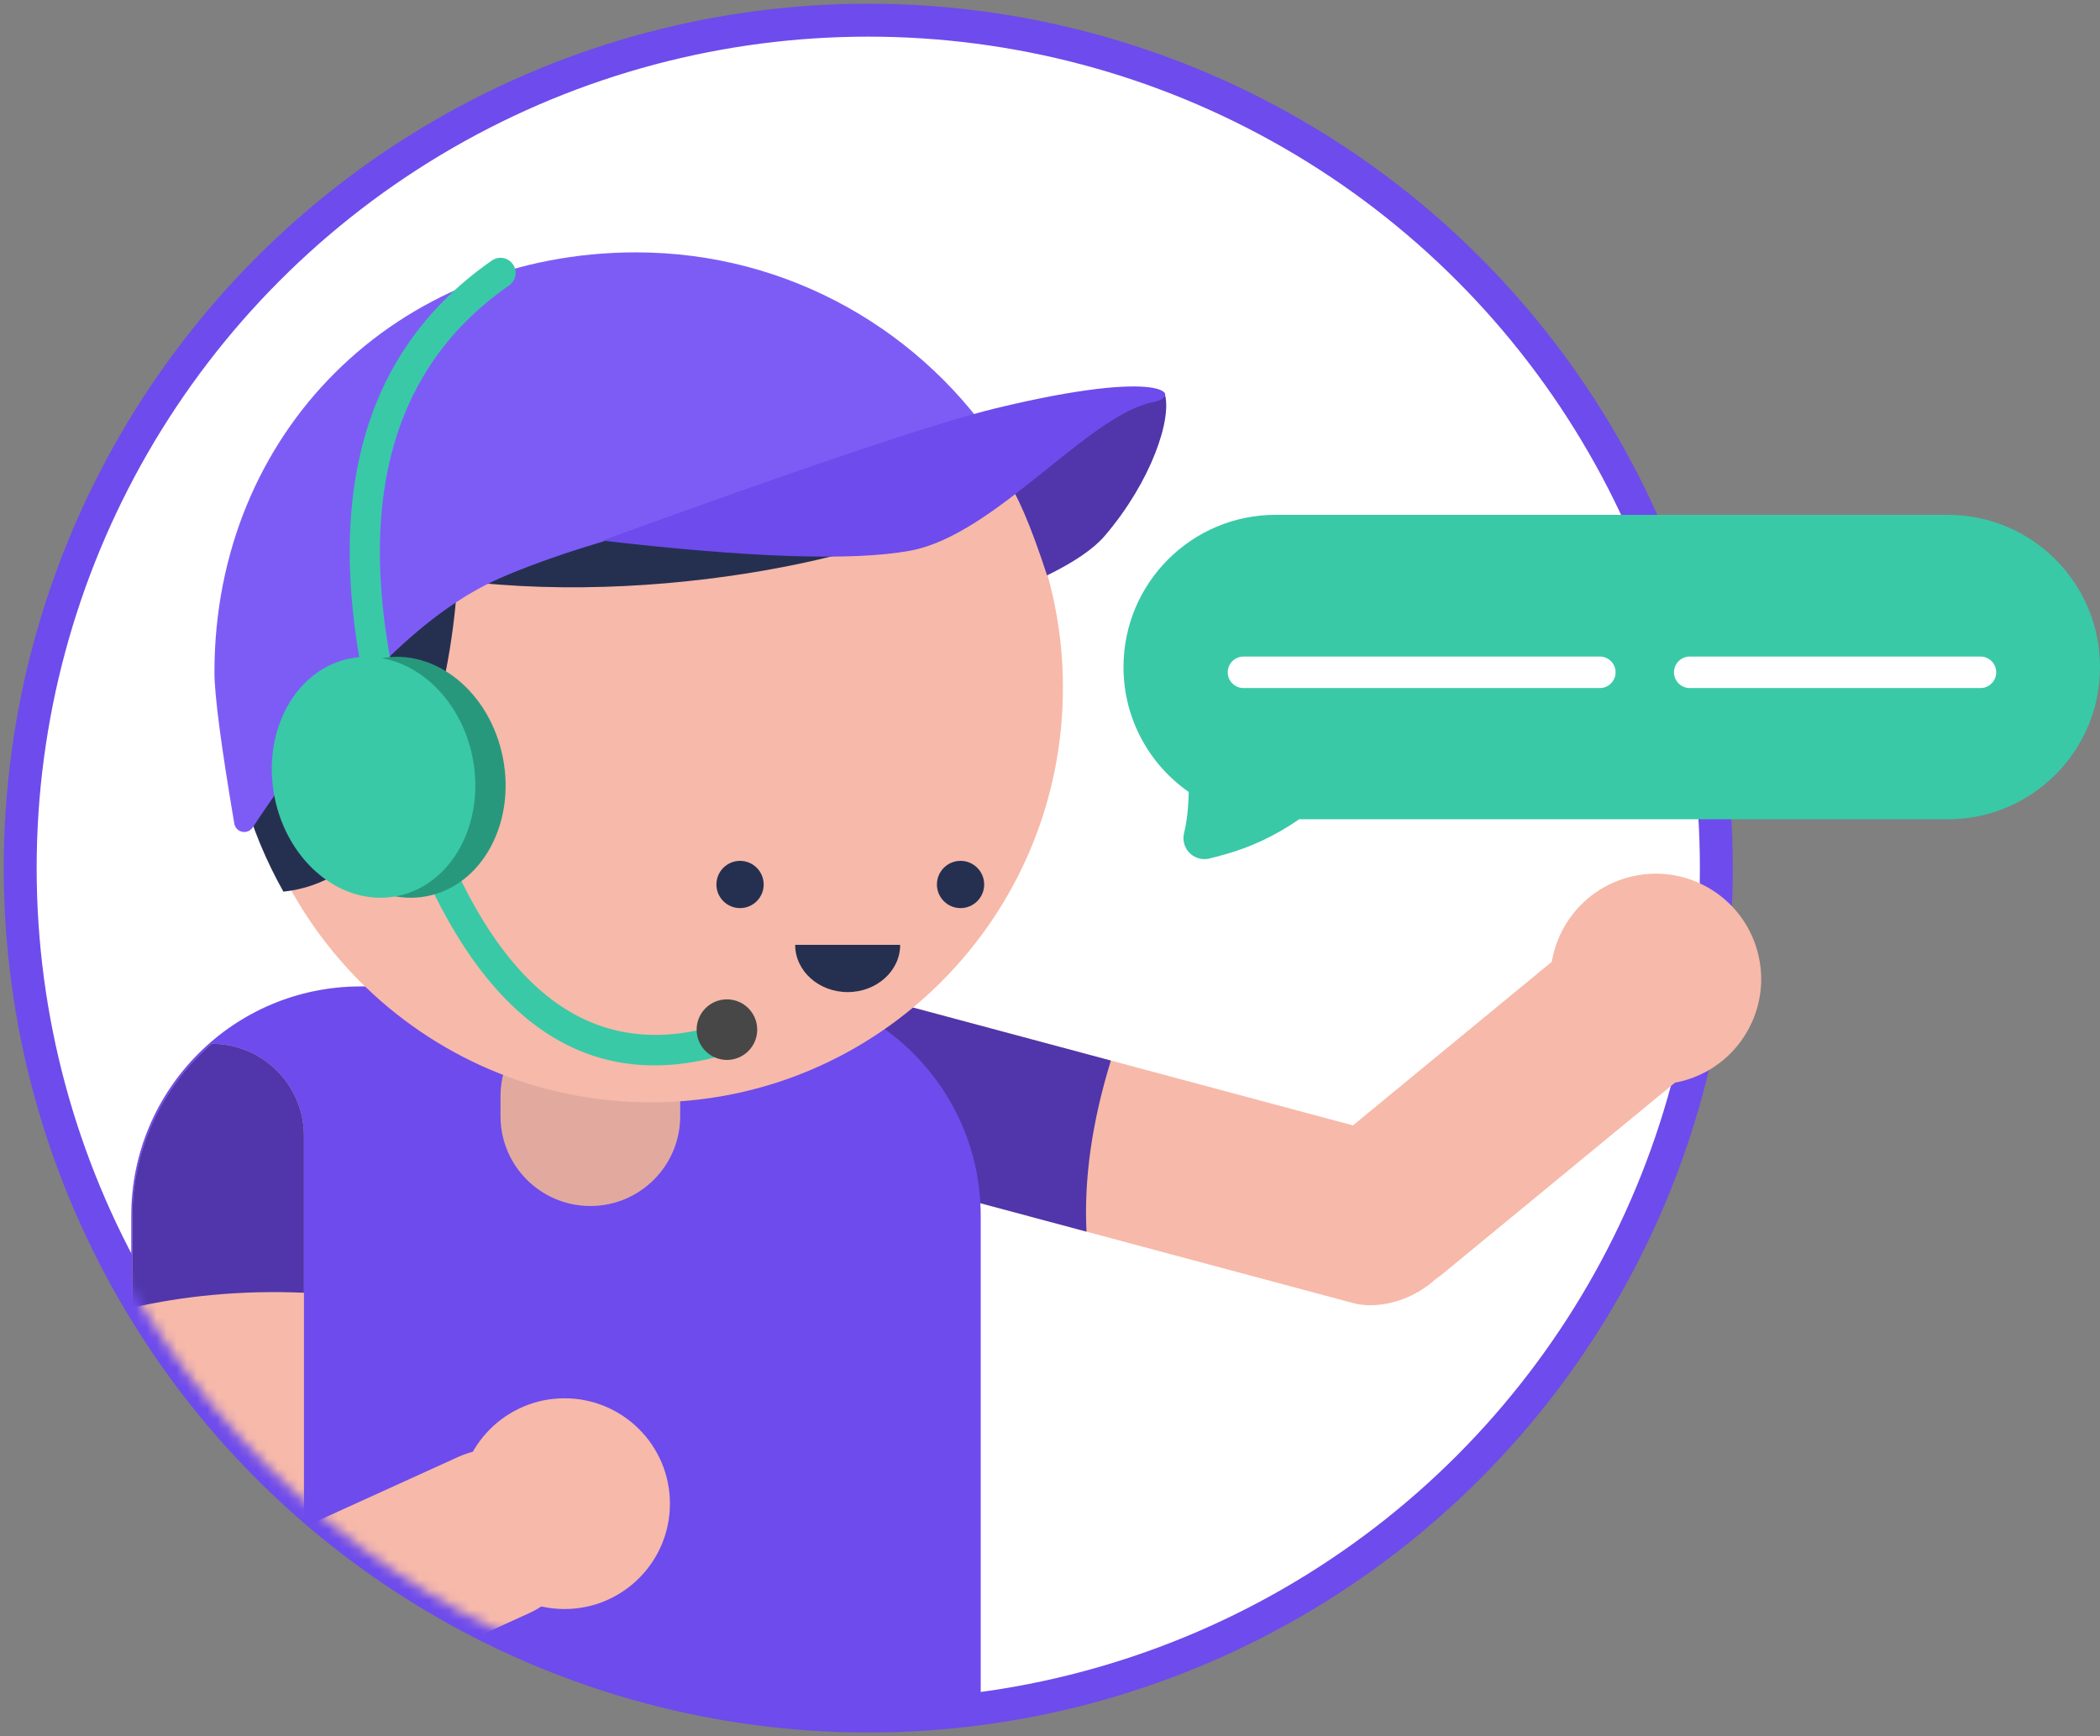
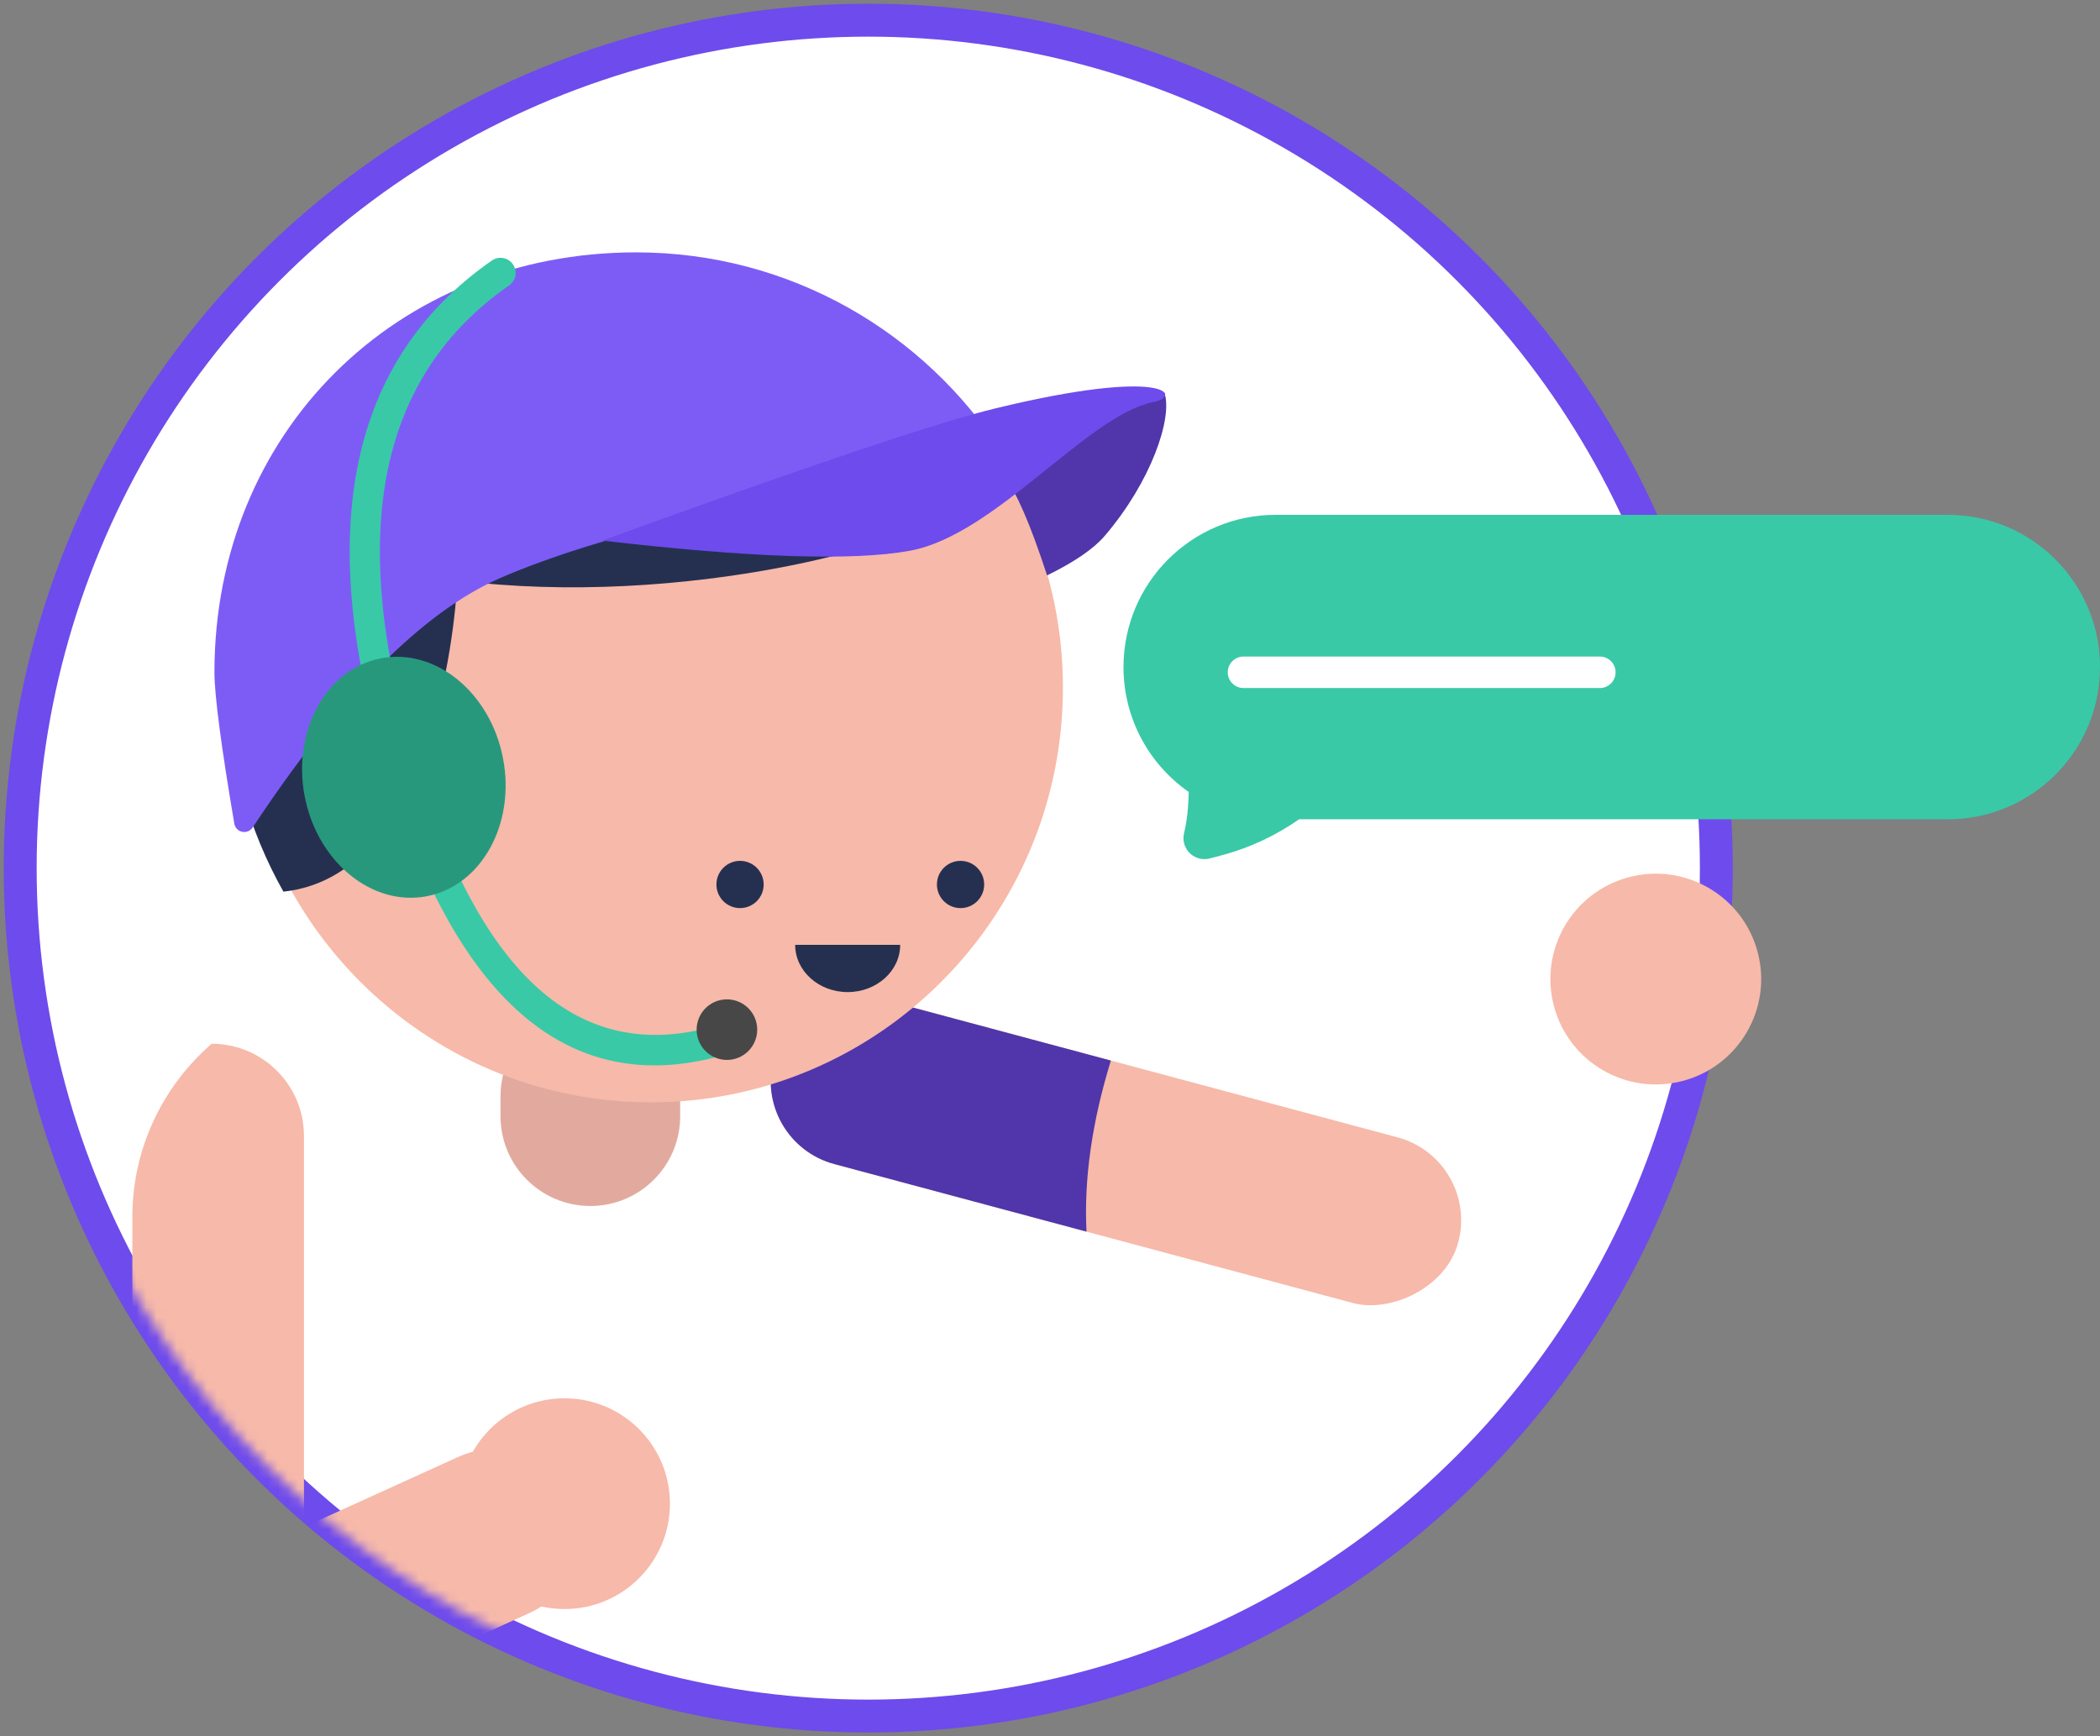
<svg xmlns="http://www.w3.org/2000/svg" xmlns:xlink="http://www.w3.org/1999/xlink" width="208px" height="172px" viewBox="0 0 208 172" version="1.1">
  <rect x="0" y="0" width="208" height="172" fill="#808080" stroke="none" />
  <title>technical-support</title>
  <desc>Created with Sketch.</desc>
  <defs>
    <circle id="path-1" cx="84" cy="84" r="84" />
  </defs>
  <g id="Page-1" stroke="none" stroke-width="1" fill="none" fill-rule="evenodd">
    <g id="technical-support" transform="translate(2, 2)">
      <g>
        <g id="Group-5">
          <g id="Group">
            <mask id="mask-2" fill="white">
              <use xlink:href="#path-1" />
            </mask>
            <use id="Oval" stroke="#6E4BEC" stroke-width="3.26" fill="#FFFFFF" xlink:href="#path-1" />
            <g id="Group-9" mask="url(#mask-2)">
              <g transform="translate(11, 51)" id="Group-5-Copy-4">
                <g>
                  <g id="Group-4" transform="translate(135.552, 20.574) rotate(-14) translate(-135.552, -20.574) translate(113.052, 5.074)" />
                  <path d="" id="Path-3" stroke="#979797" stroke-width="0.56" transform="translate(79.8, 80.76) scale(-1, 1) translate(-79.8, -80.76) " />
                  <rect id="Rectangle" fill="#F7B9A9" transform="translate(97.531, 60.994) rotate(-75) translate(-97.531, -60.994) " x="89.033" y="25.896" width="16.996" height="70.196" rx="8.498" />
                  <path d="M74.037,45.901 L97.03,52.063 C95.159,58.144 94.354,63.794 94.615,69.011 L69.638,62.318 C65.104,61.103 62.414,56.444 63.629,51.91 C64.843,47.377 69.503,44.687 74.037,45.901 Z" id="Combined-Shape" fill="#5036AA" />
-                   <path d="M81.898,120.456 L1.13686838e-13,120.456 L1.13686838e-13,120.456 L1.13686838e-13,67.44 C1.13686838e-13,54.891 10.173,44.718 22.722,44.718 L61.416,44.718 C73.965,44.718 84.138,54.891 84.138,67.44 L84.138,118.216 C84.138,119.454 83.135,120.456 81.898,120.456 Z" id="Fill-1" fill="#6E4BEC" transform="translate(42.069, 82.587) scale(-1, 1) translate(-42.069, -82.587) " />
                  <path d="M45.473,66.471 L45.473,66.471 C40.558,66.471 36.574,62.487 36.574,57.572 L36.574,55.604 C36.574,50.69 40.558,46.706 45.473,46.706 C50.387,46.706 54.372,50.69 54.372,55.604 L54.372,57.572 C54.372,62.487 50.387,66.471 45.473,66.471" id="Fill-3" fill="#E2AA9F" transform="translate(45.473, 56.588) scale(-1, 1) translate(-45.473, -56.588) " />
                  <path d="M9.249,50.399 L9.248,50.399 C4.201,50.399 0.11,54.49 0.11,59.538 L0.11,112.094 C0.11,116.788 3.915,120.593 8.608,120.593 C13.301,120.593 17.106,116.788 17.106,112.094 L17.106,67.576 C17.106,60.713 14.059,54.565 9.249,50.399 Z" id="Stroke-7" fill="#F7B9A9" transform="translate(8.608, 85.496) scale(-1, 1) translate(-8.608, -85.496) " />
-                   <path d="M0.11,110.554 L16.114,115.213 L17.103,112.336 L17.103,112.349 C16.968,116.925 13.216,120.593 8.608,120.593 C3.915,120.593 0.11,116.788 0.11,112.094 L0.11,110.554 Z M7.968,50.399 C13.016,50.399 17.106,54.49 17.106,59.538 L17.106,75.066 C14.049,74.93 11.014,75.004 8,75.286 C5.268,75.542 2.638,75.961 0.11,76.544 L0.11,67.576 C0.11,60.862 3.026,54.833 7.657,50.674 L7.968,50.399 Z" id="Combined-Shape" fill="#5036AA" />
                  <path d="M0.777,95.515 C2.735,91.249 7.781,89.379 12.047,91.337 L39.086,103.632 C43.674,105.739 45.684,111.164 43.578,115.751 C41.767,119.696 37.102,121.425 33.158,119.614 L4.955,106.784 C0.689,104.826 -1.181,99.78 0.777,95.515 Z" id="Stroke-9" fill="#F7B9A9" transform="translate(22.207, 105.446) scale(-1, 1) translate(-22.207, -105.446) " />
                  <path d="M53.356,95.958 C53.356,101.722 48.682,106.396 42.918,106.396 C37.153,106.396 32.48,101.722 32.48,95.958 C32.48,90.193 37.153,85.52 42.918,85.52 C48.682,85.52 53.356,90.193 53.356,95.958 Z" id="Stroke-13" fill="#F7B9A9" transform="translate(42.918, 95.958) scale(-1, 1) translate(-42.918, -95.958) " />
                </g>
              </g>
            </g>
          </g>
          <g id="head" transform="translate(18.666, 23)">
            <g id="Group-2" transform="translate(131.407, 82.214) rotate(-15) translate(-131.407, -82.214) translate(105.907, 64.714)" fill="#F7B9A9">
              <g id="Group-3" transform="translate(0.485, 0.274)">
-                 <path d="M0.777,9.073 C2.735,4.807 7.781,2.937 12.047,4.895 L39.086,17.191 C43.674,19.297 45.684,24.722 43.578,29.309 C41.767,33.254 37.102,34.983 33.158,33.172 L4.955,20.342 C0.689,18.384 -1.181,13.338 0.777,9.073 Z" id="Stroke-9-Copy" transform="translate(22.207, 19.004) scale(-1, 1) translate(-22.207, -19.004) " />
                <path d="M49.622,10.438 C49.622,16.202 44.949,20.876 39.184,20.876 C33.419,20.876 28.746,16.202 28.746,10.438 C28.746,4.673 33.419,-2.13162821e-14 39.184,-2.13162821e-14 C44.949,-2.13162821e-14 49.622,4.673 49.622,10.438 Z" id="Stroke-13-Copy" transform="translate(39.184, 10.438) scale(-1, 1) translate(-39.184, -10.438) " />
              </g>
            </g>
            <g id="Group-6" transform="translate(48.334, 42.5) scale(-1, 1) rotate(-360) translate(-48.334, -42.5) translate(0.334, 0)">
              <path d="M93.36,43.12 C93.36,65.808 75.085,84.2 52.54,84.2 C29.996,84.2 11.72,65.808 11.72,43.12 C11.72,20.432 29.996,2.04 52.54,2.04 C75.085,2.04 93.36,20.432 93.36,43.12" id="Fill-17-Copy" fill="#F7B9A9" />
              <g id="Group-23-Copy" transform="translate(0.76, 0)">
                <path d="M93.524,42.769 C93.683,50.246 91.577,57.266 88.169,63.33 C72.058,61.612 70.937,32.498 70.937,32.498 C49.029,35.256 24.444,29.137 18.76,23.837 C16.617,21.838 19.107,18.255 26.23,13.088 L26.23,13.088 C27.967,11.828 29.365,10.157 30.3,8.225 C31.423,5.902 36.15,3.824 44.48,1.991 C44.48,1.991 48.523,1.025 52.527,1.189 C75.773,2.137 93.022,19.195 93.524,42.769 Z" id="Fill-21" fill="#253051" />
                <path d="M53.24,0 C76.988,0 95,17.852 95,41.6 C95,43.855 94.344,48.852 93.033,56.591 L93.033,56.591 C92.941,57.135 92.424,57.502 91.88,57.41 C91.607,57.363 91.365,57.206 91.213,56.975 C82.533,43.843 74.351,35.601 66.666,32.25 C57.453,28.232 40.896,24.101 16.993,19.856 C24.633,7.915 38.012,0 53.24,0 Z" id="Path" fill="#7D5CF6" />
                <path d="M12.529,32 C9.824,30.675 7.922,29.372 6.824,28.091 C2.225,22.723 0.064,16.384 0.907,13.897 C12.496,16.986 14.864,21.09 16.712,22.348 C15.58,23.712 14.186,26.93 12.529,32 Z" id="Path-6" fill="#5036AA" />
                <path d="M56.602,28.552 C41.897,30.257 31.728,30.591 26.094,29.554 C17.644,28 8.504,16.109 1.999,14.832 C-0.867,14.27 0.548,11.311 17.644,15.455 C23.496,16.874 36.482,21.24 56.602,28.552 Z" id="Path-5" fill="#6E4BEC" />
              </g>
              <path d="M83.48,50.14 C83.48,52.581 81.501,54.56 79.061,54.56 C76.619,54.56 74.64,52.581 74.64,50.14 C74.64,47.699 76.619,45.72 79.061,45.72 C81.501,45.72 83.48,47.699 83.48,50.14" id="Fill-24-Copy" fill="#F7B9A9" />
              <path d="M46.04,62.62 C46.04,63.912 44.992,64.96 43.7,64.96 C42.408,64.96 41.36,63.912 41.36,62.62 C41.36,61.328 42.408,60.28 43.7,60.28 C44.992,60.28 46.04,61.328 46.04,62.62" id="Fill-26-Copy" fill="#253051" />
              <path d="M24.2,62.62 C24.2,63.912 23.152,64.96 21.86,64.96 C20.568,64.96 19.52,63.912 19.52,62.62 C19.52,61.328 20.568,60.28 21.86,60.28 C23.152,60.28 24.2,61.328 24.2,62.62" id="Fill-28-Copy" fill="#253051" />
              <path d="M38.24,68.6 C38.24,71.184 35.912,73.28 33.04,73.28 C30.168,73.28 27.84,71.184 27.84,68.6 L38.24,68.6 Z" id="Fill-30-Copy" fill="#253051" />
            </g>
          </g>
        </g>
        <g id="Group-10-Copy-3" transform="translate(157.5, 66.5) scale(-1, 1) translate(-157.5, -66.5) translate(109, 49)">
          <g id="Group-21">
            <path d="M15.08,30.16 C6.752,30.16 0,23.408 0,15.08 C0,6.752 6.752,0 15.08,0 L81.64,0 C89.968,0 96.72,6.752 96.72,15.08 C96.72,20.202 94.167,24.727 90.263,27.453 C90.291,29.043 90.444,30.402 90.722,31.53 C90.803,31.861 90.802,32.206 90.718,32.536 C90.452,33.588 89.429,34.248 88.378,34.081 L88.192,34.043 L87.696,33.916 L86.747,33.661 C84.104,32.931 81.629,31.764 79.322,30.16 L15.08,30.16 Z" id="Path" fill="#39C9A7" />
-             <path d="M40.635,14.04 C41.497,14.04 42.195,14.738 42.195,15.6 C42.195,16.414 41.572,17.082 40.777,17.154 L40.635,17.16 L11.84,17.16 C10.978,17.16 10.28,16.462 10.28,15.6 C10.28,14.786 10.903,14.118 11.698,14.046 L11.84,14.04 L40.635,14.04 Z" id="Line-2" fill="#FFFFFF" fill-rule="nonzero" />
            <path d="M84.835,14.04 C85.697,14.04 86.395,14.738 86.395,15.6 C86.395,16.414 85.772,17.082 84.977,17.154 L84.835,17.16 L49.54,17.16 C48.678,17.16 47.98,16.462 47.98,15.6 C47.98,14.786 48.603,14.118 49.398,14.046 L49.54,14.04 L84.835,14.04 Z" id="Line-2" fill="#FFFFFF" fill-rule="nonzero" />
          </g>
        </g>
      </g>
      <path d="M46.717,23.809 C47.397,23.336 48.332,23.503 48.805,24.183 C49.279,24.863 49.111,25.797 48.431,26.271 C35.597,35.209 32.378,50.569 38.932,72.714 C45.449,94.732 55.323,103.454 68.748,99.663 C69.546,99.438 70.374,99.902 70.599,100.699 C70.825,101.497 70.361,102.325 69.563,102.551 C54.213,106.884 42.98,96.962 36.056,73.566 C29.17,50.298 32.671,33.591 46.717,23.809 Z" id="Path-10" fill="#39C9A7" fill-rule="nonzero" />
      <circle id="Oval" fill="#474747" cx="70" cy="100" r="3" />
      <ellipse id="Oval" fill="#28987D" transform="translate(38, 75) rotate(-11) translate(-38, -75) " cx="38" cy="75" rx="10" ry="12" />
-       <ellipse id="Oval-Copy-4" fill="#39C9A7" transform="translate(35, 75) rotate(-11) translate(-35, -75) " cx="35" cy="75" rx="10" ry="12" />
    </g>
  </g>
</svg>